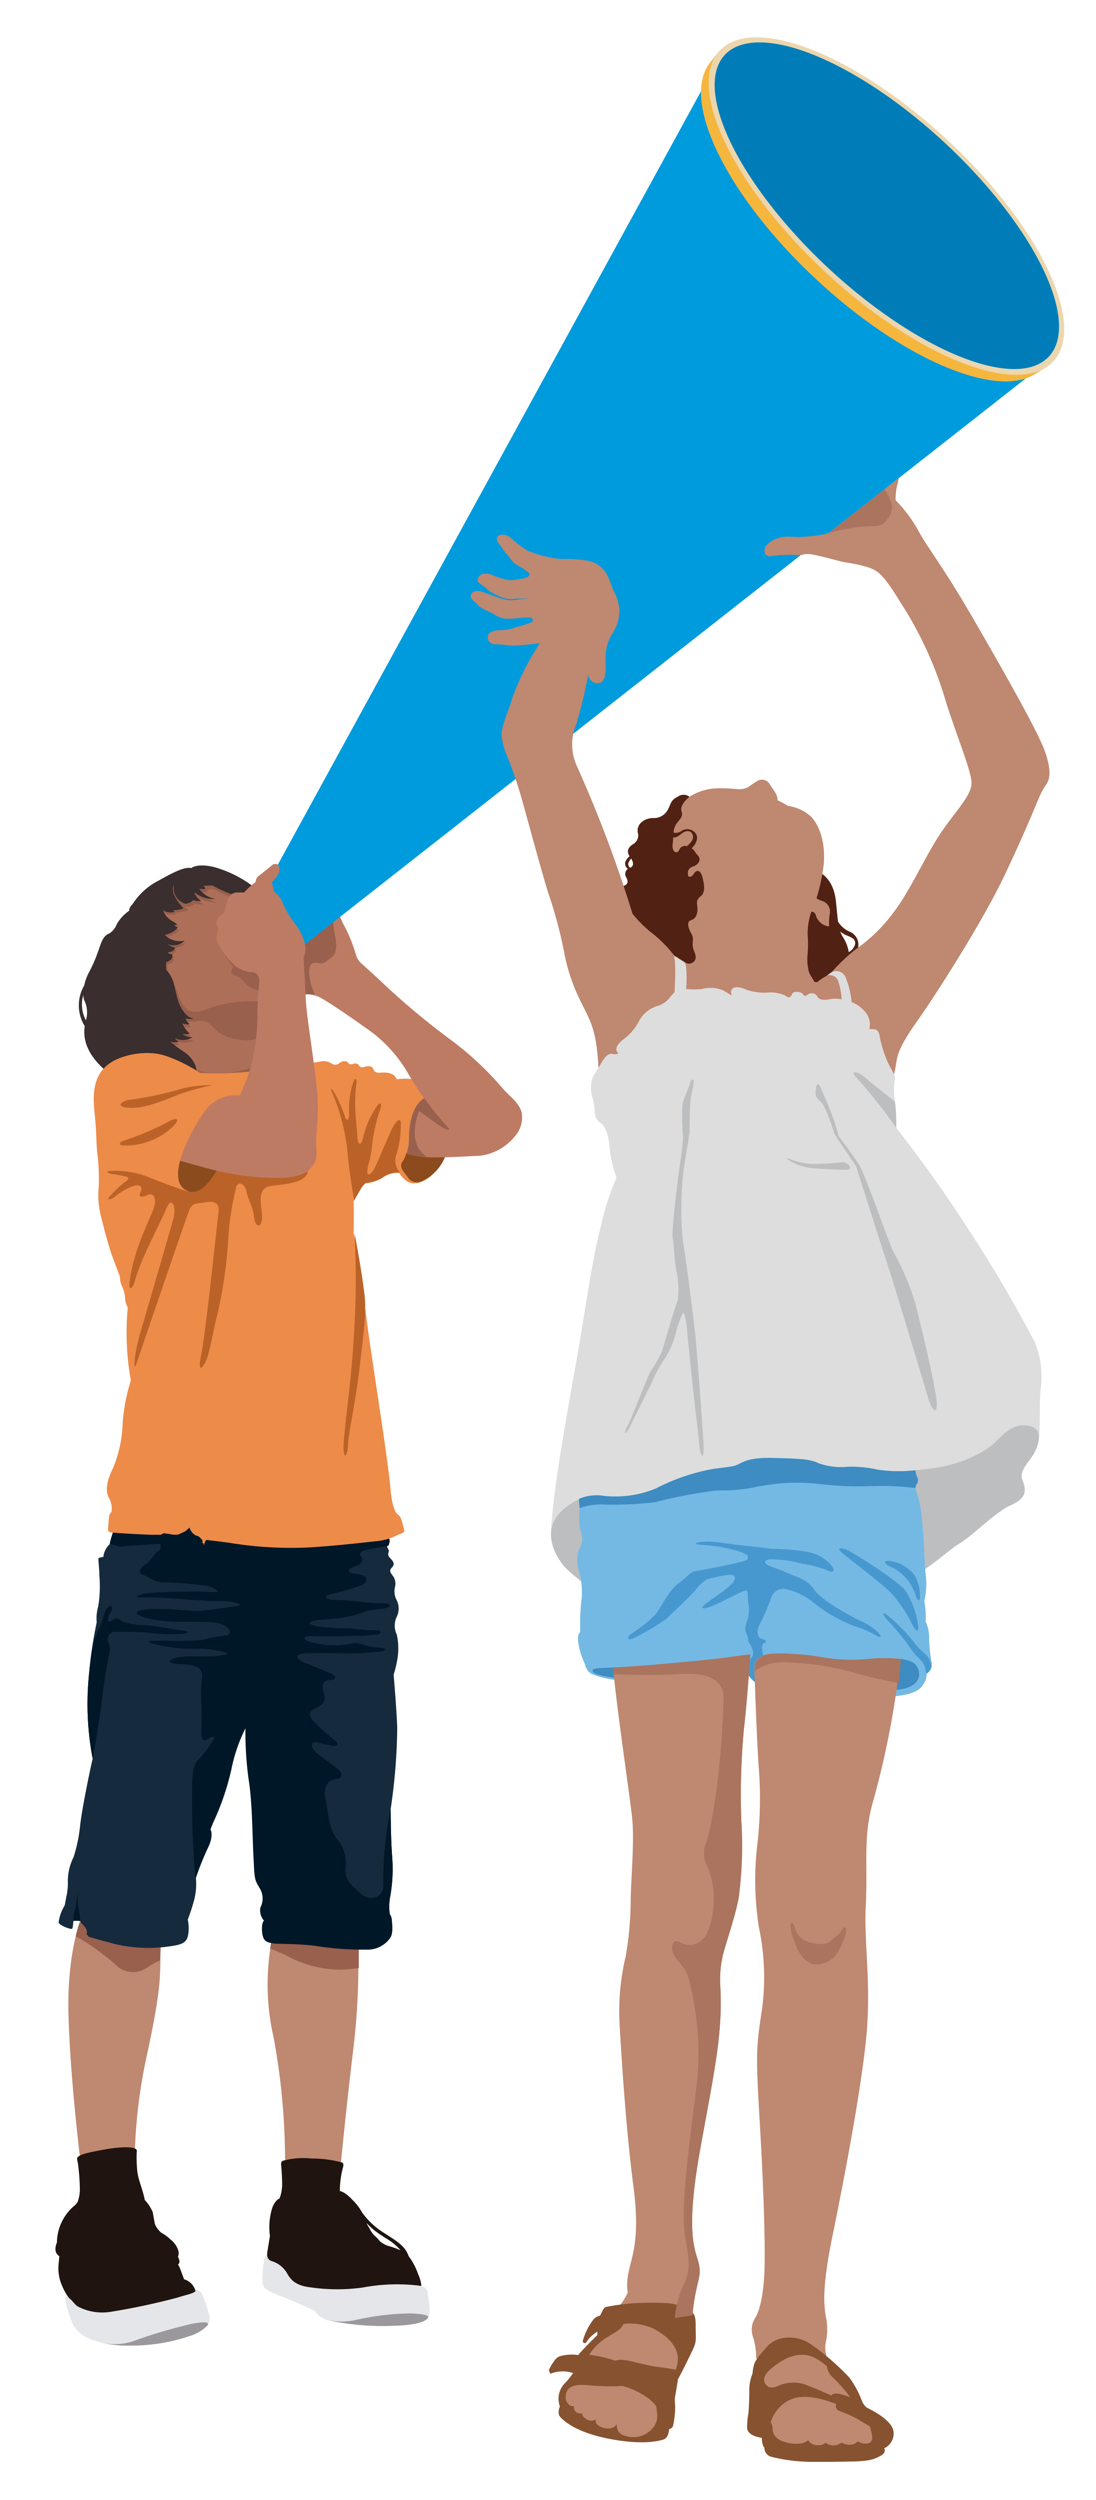
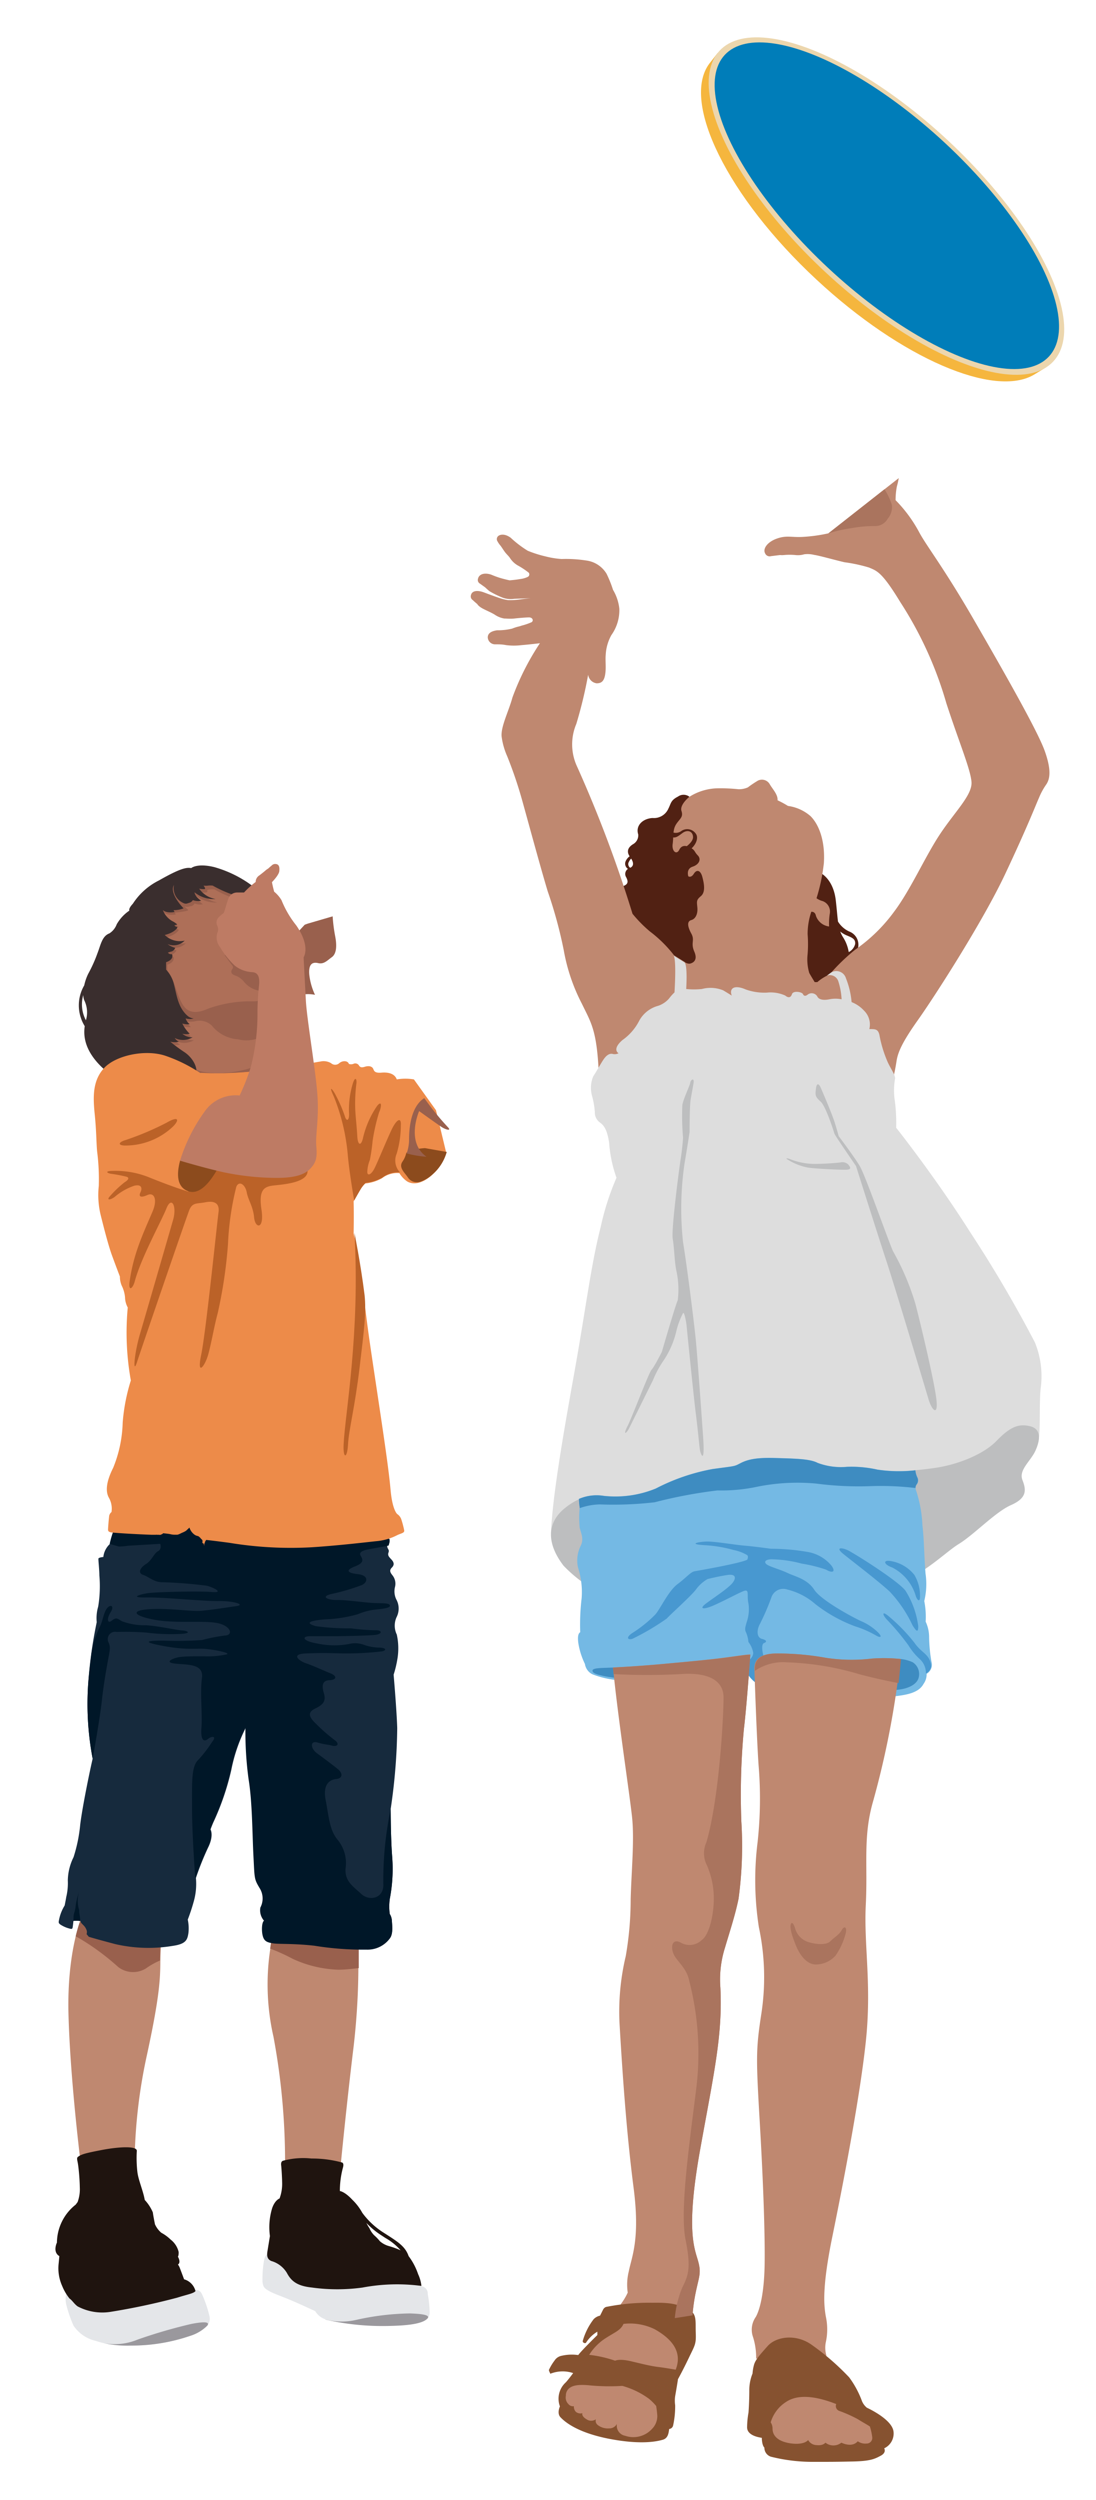
<svg xmlns="http://www.w3.org/2000/svg" id="Layer_1" data-name="Layer 1" viewBox="0 0 149.02 339.91">
  <defs>
    <style>.cls-1{fill:#001728;}.cls-2{fill:#e4e6e9;}.cls-3{fill:#9a989d;}.cls-4{fill:#bf8870;}.cls-5{fill:#1f140f;}.cls-6{fill:#99604d;}.cls-7{fill:#162a3d;}.cls-8{fill:#ae6f58;}.cls-9{fill:#3a2e2e;}.cls-10{fill:#ed8b49;}.cls-11{fill:#8c4b1d;}.cls-12{fill:#be7b64;}.cls-13{fill:#009bdd;}.cls-14{fill:#512113;}.cls-15{fill:#ddd;}.cls-16{fill:#bdbebf;}.cls-17{fill:#74b9e4;}.cls-18{fill:none;stroke:#1f140f;stroke-miterlimit:10;stroke-width:0.14px;}.cls-19{fill:#3e8cc1;}.cls-20{fill:#f5b63e;}.cls-21{fill:#ecd6ad;}.cls-22{fill:#007db9;}.cls-23{fill:#4898d0;}.cls-24{fill:#865230;}.cls-25{fill:#aa745e;}.cls-26{fill:#bb6228;}</style>
  </defs>
  <path class="cls-1" d="M9.78,261.19a3.23,3.23,0,0,1,1.22,0c.71.12.63-1.33.63-1.33l.62-4.44-.44-.26-1.75.87-.72,3.49Z" />
  <path class="cls-1" d="M9.78,261.19a3.23,3.23,0,0,1,1.22,0c.71.12.63-1.33.63-1.33l.62-4.44-.44-.26-1.75.87-.72,3.49Z" />
  <path class="cls-2" d="M36.51,306.46c-.22,0-.48.17-.62.9a15.16,15.16,0,0,0-.2,2.88c.09.65.21.84.89,1.23s1.63.68,3.08,1.3,3.2,1.44,3.2,1.44a2.51,2.51,0,0,0,1.57,1.16,35.14,35.14,0,0,0,8.91.81c4.57-.12,5-.95,5.08-1.7a16,16,0,0,0-.26-2.61,1,1,0,0,0-.87-1.05c-.52-.16-9.43-2.42-9.43-2.42l-5.76-1.57Z" />
  <path class="cls-2" d="M9.08,311.56A3.24,3.24,0,0,0,9,313.28a17.2,17.2,0,0,0,1,2.91A5,5,0,0,0,13,318.25a13.16,13.16,0,0,0,4.84.64,24.58,24.58,0,0,0,8-1.31c2.11-.85,2.86-1.58,2.65-2.66a16.35,16.35,0,0,0-.93-2.8c-.28-.71-.62-.87-1.23-.77s-8.4.1-8.4.1Z" />
  <path class="cls-3" d="M58.16,315.17l0,0c.27-.38-.47-.59-2.44-.65a35.25,35.25,0,0,0-7.25.87,8.81,8.81,0,0,1-4.29-.07,1.23,1.23,0,0,0,.23.08,35.14,35.14,0,0,0,8.91.81c3.13-.08,4.34-.5,4.8-1Z" />
  <path class="cls-3" d="M28.21,316.15c.32-.5-.46-.53-2.16-.21a69.37,69.37,0,0,0-7.32,2.13,8.22,8.22,0,0,1-4.6.5,15.84,15.84,0,0,0,3.7.32,24.58,24.58,0,0,0,8-1.31A5.58,5.58,0,0,0,28.21,316.15Z" />
  <path class="cls-4" d="M46.35,294.09s.79-8.14,1.71-15.68a97.18,97.18,0,0,0,.63-14.22S38,257.47,37,263.54a32,32,0,0,0,.18,13.35,92.48,92.48,0,0,1,1.58,17Z" />
  <path class="cls-4" d="M10.92,293.68s-1.39-11.19-1.61-19.87,1.84-13.31,1.84-13.31L22,262.91s-.18,1.65-.2,4.07-.23,5.06-1.82,12.4a71.81,71.81,0,0,0-1.65,13.22Z" />
  <path class="cls-5" d="M56.85,309.18a8.64,8.64,0,0,0-1.29-2.45c-.43-1.26-1.38-1.89-2.9-2.87l-.58-.37a10.58,10.58,0,0,1-2.82-2.65,7.38,7.38,0,0,0-1.35-1.77c-1.06-1.14-1.7-1.19-1.7-1.19a12.26,12.26,0,0,1,.4-3.11c.09-.3.15-.66-.1-.77a15.41,15.41,0,0,0-4.15-.54,10.52,10.52,0,0,0-3.91.31c-.21.1-.26.33-.22.64s.12,1.54.13,2.27a5.7,5.7,0,0,1-.35,2.21s-.62.21-1,1.3a8.89,8.89,0,0,0-.31,3.81l-.35,2.15c-.08.56,0,1,.53,1.24A3.65,3.65,0,0,1,39,309c.58,1.1,1.37,1.79,3.42,2a25.14,25.14,0,0,0,6.88,0,25.37,25.37,0,0,1,8-.22A5.08,5.08,0,0,0,56.85,309.18Zm-5.19-4.47a6.67,6.67,0,0,0-.8-.83,3.18,3.18,0,0,1-.63-.95,5.48,5.48,0,0,1-.41-.71,10.78,10.78,0,0,0,2,1.66l.58.38a7.85,7.85,0,0,1,2.07,1.68,11.83,11.83,0,0,0-1.67-.6A3.17,3.17,0,0,1,51.66,304.71Z" />
  <path class="cls-5" d="M19.68,299.09c-.19-1.17-.88-2.73-1-3.81a16.74,16.74,0,0,1-.08-2.85c.06-.75-2.66-.54-4.82-.12s-2.73.57-3.19.93c-.19.14-.08.44,0,.9s.24,1.9.26,3.24a5,5,0,0,1-.3,2l-.26.35a6.64,6.64,0,0,0-2.55,5.16s-.63,1.27.33,1.84l-.09.95a5.86,5.86,0,0,0,.47,3.1,6.78,6.78,0,0,0,1,1.71c.39.27.61.71,1.1,1.07a7.16,7.16,0,0,0,4.45.75,91.8,91.8,0,0,0,9.12-1.94c1.31-.42,2.21-.56,2.46-.89a2.23,2.23,0,0,0-1.55-1.6s-.55-1.48-.63-1.66a1.5,1.5,0,0,0-.21-.35s.47-.19,0-1.07c0,0,.12-.1.1-.64a3,3,0,0,0-1.09-1.68,5.62,5.62,0,0,0-1.27-.93,3.28,3.28,0,0,1-.86-1.15s-.22-1.08-.29-1.62A5.8,5.8,0,0,0,19.68,299.09Z" />
  <path class="cls-6" d="M41.2,261.09l-1.57.35-1.91.45a3.21,3.21,0,0,0-.76,1.65c-.09.48-.16.94-.23,1.38a25.57,25.57,0,0,1,3.05,1.38A15.89,15.89,0,0,0,46,267.79c1,0,2.09-.15,2.78-.22,0-2.09,0-3.38,0-3.38S44.58,261.59,41.2,261.09Z" />
  <path class="cls-6" d="M21.75,266.54c0-1.71.14-3,.18-3.42l-.36-.3-7.23-1.61-3.5.13c-.16.45-.35,1.1-.55,1.91.45.24,1.09.62,1.94,1.18a33.26,33.26,0,0,1,3.85,3,3.32,3.32,0,0,0,3.77.18A10.33,10.33,0,0,1,21.75,266.54Z" />
  <path class="cls-7" d="M12.6,239.09a39.64,39.64,0,0,1-.57-10.7,61.39,61.39,0,0,1,1.12-7.85,5.63,5.63,0,0,1,.2-2.12,17.14,17.14,0,0,0,.16-4.24c0-.72-.15-2.09-.13-2.27s.67-.23.67-.23a2.82,2.82,0,0,1,.89-1.77,15.33,15.33,0,0,1,.48-1.7C15.62,207.74,18,207,18,207l22.47-.16,12.25,1.82a1.64,1.64,0,0,1,.06,1c-.16.54-.19.61,0,.94s0,.45,0,.69.1.37.44.73.44.72.06,1.1-.22.67.09,1.06a1.81,1.81,0,0,1,.34,1.56,2.5,2.5,0,0,0,.18,1.72,2.56,2.56,0,0,1,.06,2.34,2.77,2.77,0,0,0,0,2.42,8.72,8.72,0,0,1,.06,3.46,14.2,14.2,0,0,1-.49,2s.41,4.71.49,7.26a79.18,79.18,0,0,1-.89,11s0,4,.21,6.55a21.45,21.45,0,0,1-.34,5.7,8.08,8.08,0,0,0,0,2,1.89,1.89,0,0,1,.29.88c0,.55.22,1.81-.28,2.44a3.75,3.75,0,0,1-3.09,1.51,41.3,41.3,0,0,1-7.06-.53c-2.8-.35-4.79-.22-5.6-.32s-1.23-.24-1.43-1-.13-1.92.17-2.08a2.14,2.14,0,0,1-.5-1.79,2.64,2.64,0,0,0-.13-2.69c-.72-1.22-.66-1.22-.81-4.29s-.15-7.35-.66-10.46a46.27,46.27,0,0,1-.43-7.05,22.19,22.19,0,0,0-2,5.78,35.29,35.29,0,0,1-2.46,7.19c-.26.61-.37.94-.37.94s.49.82-.34,2.48a38.67,38.67,0,0,0-1.65,4.12,8.77,8.77,0,0,1-.29,3.17,26,26,0,0,1-.82,2.49,5.68,5.68,0,0,1,.09,1.83c-.14.87-.29,1.47-2.07,1.73a20.1,20.1,0,0,1-7.87-.23c-3.07-.81-3.61-1-3.61-1l-.3-.36a.8.8,0,0,0,0-.55,1.76,1.76,0,0,0-.47-.7c-.29-.31-.36-.33-.39-.69s-.14-1-.14-1l0-.31a4.23,4.23,0,0,1,.17-3,10.3,10.3,0,0,0-.64,2.3c-.07.9-.29,1.08-.3,1.61a9.2,9.2,0,0,1-.13,1.47c-.06.22-.18.18-.52.09a4.06,4.06,0,0,1-1.2-.56c-.18-.18-.21-.2-.12-.62a5.82,5.82,0,0,1,.76-1.93s.14-.68.22-1.17a8,8,0,0,0,.21-2.24,7.37,7.37,0,0,1,.78-3.16,20.68,20.68,0,0,0,.9-4.36C11.16,245.85,12.23,240.65,12.6,239.09Z" />
  <path class="cls-1" d="M53,263.54c.5-.63.32-1.89.28-2.44a1.89,1.89,0,0,0-.29-.88,8.08,8.08,0,0,1,0-2,21.45,21.45,0,0,0,.34-5.7c-.21-2.54-.21-6.55-.21-6.55a46.54,46.54,0,0,0-1,10.11c.13,2.05-1.92,2.43-3,1.41s-2.23-1.67-2.14-3.42a5,5,0,0,0-1.12-4c-1.07-1.32-1.15-3.12-1.58-5.34s.6-2.78,1.46-2.87.89-.77.21-1.33-2-1.54-2.87-2.18-.94-1.75.09-1.45,1.33.25,2,.43,1.11-.22.25-.82a24.05,24.05,0,0,1-2.48-2.18c-.85-.81-1.24-1.5-.08-2.05s1.48-1.08,1.17-2.1-.19-1.72.76-1.75,1.11-.54.15-.93-2.43-1.07-3.31-1.36-2.25-1.27,0-1.35,2.63-.06,5,0a42.31,42.31,0,0,0,5.31-.28c.48-.09.76-.42-.26-.51a6.48,6.48,0,0,1-2.17-.37,3.46,3.46,0,0,0-2.11-.11,11.13,11.13,0,0,1-4.22-.07c-2.18-.37-2.1-1-1.07-1s2,0,3.14,0,4.78-.07,5.77-.18,1-.67,0-.63a27.89,27.89,0,0,1-3.29-.26,32.7,32.7,0,0,1-4.81-.3c-1.15-.33-1.37-.7,1.26-.92a18.78,18.78,0,0,0,4.47-.7,8.7,8.7,0,0,1,2.37-.63c1.07-.11,2.07-.22,2-.56s-.92-.29-2.1-.33-3.85-.44-5.07-.41-2.52-.48-.52-.88a27.73,27.73,0,0,0,3.66-1.08c1-.29,1.26-1.37-.29-1.55s-1.74-.55-.41-1.07,1-1,.74-1.45.26-.7,1-.85l2.63-.48.19-.06a3,3,0,0,1,.1-.36,1.27,1.27,0,0,0,0-.54L52,209l-8.31-1.77-3.19-.47L18,207s-2.42.79-2.62,1.26a13.53,13.53,0,0,0-.47,1.64l1.26.36a9.49,9.49,0,0,0,1.22-.11l4.4-.26s.26.7-.3,1-.85,1.26-1.63,1.74-1.18,1.22-.4,1.48,1.48,1,2.59,1a59.79,59.79,0,0,1,6.1.48c.74.19,2.48,1,.63.85s-7.55,0-8.62.15-2.7.63-.26.59,7.66.52,9.8.49,3.77.51,2.37.7-3.4.52-4.77.63-4.48-.41-7.07-.22-2,.92.82,1.44,6.65.07,8.5.44,2.24,1.67,1,1.7a23.6,23.6,0,0,0-3.08.61,48.49,48.49,0,0,1-5.21.08c-1,0-3.84,0-.3.68s4.79.31,6.16.46,3.15.53,2.74.72a12,12,0,0,1-3.08.27c-1.56,0-2.63,0-3.39.11s-2.2.69-.61.88,3.95-.05,3.68,1.95.07,4.91-.07,6.77.41,1.93.9,1.52,1.24-.42.55.41A17.42,17.42,0,0,1,27,239.22c-1,.89-.89,3-.89,6.62s.44,9.52.44,9.52a38.67,38.67,0,0,1,1.65-4.12c.83-1.66.34-2.48.34-2.48s.11-.33.37-.94a35.29,35.29,0,0,0,2.46-7.19,22.19,22.19,0,0,1,2-5.78,47.76,47.76,0,0,0,.43,7.05c.51,3.11.5,7.4.66,10.46s.09,3.07.81,4.29a2.64,2.64,0,0,1,.13,2.69,2.14,2.14,0,0,0,.5,1.79c-.3.16-.37,1.34-.17,2.08s.63.88,1.43,1,2.8,0,5.6.32a41.3,41.3,0,0,0,7.06.53A3.75,3.75,0,0,0,53,263.54Z" />
  <path class="cls-1" d="M24.83,221.67c-.61,0-3.35-.63-5-.71a8.77,8.77,0,0,1-3.21-.53c-.59-.29-.74-.65-1.39-.12s-.74-.26-.19-1.12,0-1.13-.47-.56-.59,1.74-1,2.55A11.87,11.87,0,0,0,12.41,225c-.12,1-.26,2.1-.38,3.42a39.64,39.64,0,0,0,.57,10.7s1-5.57,1.25-7.92.72-4.87.91-5.9.27-1.39,0-2a1,1,0,0,1,1.11-1.43,38.06,38.06,0,0,1,4.08.09,25.86,25.86,0,0,0,4.9.16C26.05,222,25.44,221.71,24.83,221.67Z" />
  <path class="cls-8" d="M35,146.79l-7.67.45-3.65-2.81-3.25-3.54-1.6-6.08-.15-7.58,2.12-5.49s3.2-2.17,3.35-2.18L27,119l7.39,3L36,128.55l.43,7.08-.5,9.53Z" />
  <path class="cls-6" d="M25.56,123.67c.32.21-1.79.41-1.79.41l.13.24c-1.18.21-1.59-.26-1.59-.26a2.92,2.92,0,0,0,1.27,1.5,2.85,2.85,0,0,1,.69.46.71.71,0,0,1-.37.08s0,.19.29.25-.18.46-.51.67a3.76,3.76,0,0,1-1.11.42,2.91,2.91,0,0,0,2.71.78,2.09,2.09,0,0,1-2.33.47,2.69,2.69,0,0,0,1.05.51,1,1,0,0,1-.53.51,2.16,2.16,0,0,0-.47.15.58.58,0,0,0,.56.19s.36.71-.81,1.11l0,1a3.76,3.76,0,0,1,.84,1.33c.46,1.15.88,2.91,1.71,3.64s2,.45,3,0a17,17,0,0,1,6-1,3.25,3.25,0,0,0,1.52-.28c.56-.26.13,4.89.13,4.89a4.62,4.62,0,0,1-3.58.56,5,5,0,0,1-3.58-1.88,2.43,2.43,0,0,0-2.29-.57,3.07,3.07,0,0,1-1.09,0,1.62,1.62,0,0,0,.55.78,2.46,2.46,0,0,1-1-.09,4.88,4.88,0,0,0,1,1.39,2.06,2.06,0,0,1-1,0,2,2,0,0,0,1.41.49,2.55,2.55,0,0,1-2.44.1,1.26,1.26,0,0,0,.56.49,2.18,2.18,0,0,1-1.17,0,23.13,23.13,0,0,0,1.92,1.41,3.89,3.89,0,0,1,1.53,2,2.54,2.54,0,0,0,.7.27,10.44,10.44,0,0,0,3.13.15,14.09,14.09,0,0,0,3.58-.67c.8-.25.82.62.82.62l-4.66,1.51-4.16,0-4.53-1.45-2-6.36-2.1-11.26,5-8.51s3.83-.61,4.09-.64,1.84-.36,1.84-.36l4.09,1.75,0,1.87a8.78,8.78,0,0,1-.94-.28,16.09,16.09,0,0,1-2.47-1.14,2.74,2.74,0,0,0-.61,0c-.31,0-.39.13-.39.13s.15.25-.14.29a2.06,2.06,0,0,1-.7-.06,3.33,3.33,0,0,0,2.24,1.41,4.06,4.06,0,0,1-2.87-.91c.06.62.9,1.15.9,1.15a1.84,1.84,0,0,1-1.13-.1.76.76,0,0,1-.46.37c-.3,0-.48.21-.91,0A2.06,2.06,0,0,0,25.56,123.67Z" />
  <path class="cls-6" d="M30.55,129.87s.83,1.13,1,1.35.18.32,0,.58-.15.61.33.79a2.67,2.67,0,0,1,1.32.92,3.46,3.46,0,0,0,2.24,1.21c.84,0,.73-1.48.73-1.48s.12-3-2-3.6L32,129.08Z" />
  <path class="cls-9" d="M34.21,120.36a15.86,15.86,0,0,0-5.06-2.47c-2.36-.58-3.15.13-3.15.13-.65-.13-1.57.07-4.39,1.68a9,9,0,0,0-3.55,3.17c-.65.69-.47.93-.47.93a5.58,5.58,0,0,0-1.72,1.86,2.49,2.49,0,0,1-1,1.24c-1,.38-1.17,1.54-1.62,2.7A19.19,19.19,0,0,1,12,132.38a6.87,6.87,0,0,0-.55,1.59,5.38,5.38,0,0,0,.07,5.54c-.21,1.44,0,3.68,3.05,6.23l2.91,1.08,9.15-.95c.28-.83-.53-2.16-1.56-2.83a22,22,0,0,1-1.92-1.42,2.24,2.24,0,0,0,1.17,0,1.32,1.32,0,0,1-.56-.5,2.5,2.5,0,0,0,2.43-.1,2,2,0,0,1-1.4-.48,2,2,0,0,0,1,0,4.88,4.88,0,0,1-1-1.39,2.28,2.28,0,0,0,1,.09,1.62,1.62,0,0,1-.55-.78,2,2,0,0,0,1.09,0,1.47,1.47,0,0,1-.87-.39c-1.29-1.15-1.45-2.9-1.81-4.25a4.38,4.38,0,0,0-1.07-2l0-1c1.17-.4.81-1.1.81-1.1a.57.57,0,0,1-.56-.2,2.16,2.16,0,0,1,.47-.15c.35-.08.53-.51.53-.51a2.69,2.69,0,0,1-1.05-.51,2.09,2.09,0,0,0,2.33-.47,2.91,2.91,0,0,1-2.71-.77,3.93,3.93,0,0,0,1.11-.43c.33-.21.79-.61.51-.67s-.29-.24-.29-.24a.78.78,0,0,0,.37-.09,3.25,3.25,0,0,0-.69-.46,2.92,2.92,0,0,1-1.27-1.5s.41.48,1.59.27l-.13-.25a3.56,3.56,0,0,0,1.36-.25s-2-2-1.31-3.18a2.2,2.2,0,0,0,1.2,2.42c.43.24.61.08.91,0a.76.76,0,0,0,.46-.36,2,2,0,0,0,1.13.09s-.84-.53-.9-1.15a4.06,4.06,0,0,0,2.87.91,3.33,3.33,0,0,1-2.24-1.41,2.24,2.24,0,0,0,.7.07c.29,0-.11-.48-.11-.48a2.19,2.19,0,0,0,.63,0,2.79,2.79,0,0,1,.62,0,16.09,16.09,0,0,0,2.47,1.14,9,9,0,0,0,2.45.52l.62-1,.23-.22A1.78,1.78,0,0,0,34.21,120.36ZM11.32,135.28a2.35,2.35,0,0,0,.12.68,3.73,3.73,0,0,1,.24,2.75l0,0A4.62,4.62,0,0,1,11.32,135.28Z" />
  <path class="cls-10" d="M56.28,146.75a6.81,6.81,0,0,0-2.33,0c-.28-.77-1.11-1-2.07-.92s-1-.23-1.14-.53-.54-.46-1.17-.26-.68-.11-.84-.29a.59.59,0,0,0-.71-.1,1,1,0,0,1-.58,0c-.15-.47-.86-.49-1.31-.11a.83.83,0,0,1-1.12,0,2,2,0,0,0-1.5-.21c-.81.11-3,.59-3,.59s-4.15.58-6.66.82a48.18,48.18,0,0,1-6.64.13,20.46,20.46,0,0,0-4.74-2.34c-2.71-.9-6.72-.06-8.32,1.68s-1.5,4-1.27,6.29.21,3.72.32,5a29.82,29.82,0,0,1,.23,4.74,11.5,11.5,0,0,0,.27,4c.33,1.32,1,4,1.53,5.45s1.07,2.86,1.07,2.86a3.21,3.21,0,0,0,.24,1.22,4.52,4.52,0,0,1,.46,1.6,3,3,0,0,0,.37,1.39,36.7,36.7,0,0,0,.42,9.92,25.56,25.56,0,0,0-1.11,5.75,17.37,17.37,0,0,1-1.29,6.12c-.88,1.74-1.12,3.15-.57,4.1a3,3,0,0,1,.34,1.92.86.86,0,0,0-.33.65c-.06.49-.13,1.42-.14,1.7s.13.32.29.39,2.94.25,5.63.35H21c.07,0,.09,0,.18,0a.51.51,0,0,1,.2,0l.24,0a.6.6,0,0,0,.23,0,1.13,1.13,0,0,1,.2-.09.31.31,0,0,0,.12-.12s.77.07,1,.13a2.4,2.4,0,0,0,.5.07c.22,0,.21,0,.41,0s.55-.22.76-.3.46-.24.46-.24l.46-.43a1.87,1.87,0,0,0,.74,1c.3.18.41.1.57.25l.13.11h0s.13.17.22.24a.32.32,0,0,1,.11.31.29.29,0,0,0,0,.19.3.3,0,0,1,.19.15c0,.11.08.24.08.24l0,0a.58.58,0,0,1,0-.33.9.9,0,0,0,.09-.25,1.4,1.4,0,0,1,.15-.23c1,.11,2,.24,3.14.39a51.17,51.17,0,0,0,11.17.61c3.75-.24,7.46-.69,8.82-.83a7.6,7.6,0,0,0,2.78-.79c.56-.29,1.11-.31,1-.72a12.44,12.44,0,0,0-.39-1.47,1.41,1.41,0,0,0-.54-.7s-.67-.49-.92-3.35-1.07-8.25-2-14.46-1.09-7.27-1.62-11.68-1.4-8.68-1.4-8.68.05-2.39,0-4.36c0,0,.55-1,.92-1.61a3.85,3.85,0,0,1,.66-.81,5.75,5.75,0,0,0,2.27-.71,3.42,3.42,0,0,1,2.37-.7,3.74,3.74,0,0,0,1,1.09c.68.46,1.93.54,3.48-.87a6.22,6.22,0,0,0,1.89-3l-1.39-5.77Z" />
  <path class="cls-11" d="M60.78,156.62l-3-.53s-2.39.15-2.56.73a3.27,3.27,0,0,1-.52,1.14c-.5.79.3,1.44.74,2.09a1.47,1.47,0,0,0,1.82.57,4.62,4.62,0,0,0,1.59-1,6.22,6.22,0,0,0,1.89-3Z" />
-   <path class="cls-12" d="M55.26,156.82a5.75,5.75,0,0,0,.33-2c0-1.24.17-4.32,2.07-5.52a43.89,43.89,0,0,1-2.37-3.7,18.93,18.93,0,0,0-5.66-5.92c-2.36-1.7-5.05-3.5-6-4a3.91,3.91,0,0,0-2.74-.4c-1,.13-2.56-5.69-2.56-5.69l2-3.47,5.7-2.09s.34,1,.57,1.43a21.6,21.6,0,0,1,1.82,4.41,2.47,2.47,0,0,0,.75,1.14c.39.34,2,1.81,3.32,3.06a104.8,104.8,0,0,0,8.54,7.11A42.79,42.79,0,0,1,68.37,148c1,1.13,2.14,1.84,2.55,3.2a3.84,3.84,0,0,1-.77,3.11,7.26,7.26,0,0,1-4.82,2.81c-2.28.12-4.09.23-6.32.23A13.41,13.41,0,0,1,55.26,156.82Z" />
  <path class="cls-6" d="M45.56,127.21a21.43,21.43,0,0,1-.33-2.63l-3.42,1-.38.14-2.17,2.35-.52.88.09,2.1c.54,1.71,1.46,4.28,2.11,4.2a4.79,4.79,0,0,1,1.89,0h0a8.66,8.66,0,0,1-.78-2.78c-.11-1.42.44-1.71,1.21-1.53s1.2-.33,1.86-.81S45.82,128.52,45.56,127.21Z" />
-   <polygon class="cls-13" points="41.4 128.45 140.69 50.49 138.41 48.99 121.56 25.93 95.72 11.67 36.42 120.03 36.93 125.92 39.48 128.93 41.4 128.45" />
  <path class="cls-14" d="M98.71,120.09c-.06-.37-4-8-4-8l-1-3.79a1.3,1.3,0,0,0-1.53,0c-1,.51-.93.91-1.3,1.63a2.14,2.14,0,0,1-2.16,1.28c-1.37.09-2.33,1.06-1.94,2.24a1.39,1.39,0,0,1-.72,1.33c-.8.5-.82,1.1-.45,1.64a1.59,1.59,0,0,0-.51.6.85.85,0,0,0,.28,1.11.83.83,0,0,0-.23,1.15c.21.45.45,1-.7,1.27s-1.17,7-1.17,7l5.78,3.8.22.15s4.11,1,4.47,1a44.32,44.32,0,0,0,5.32-4C99.17,128.16,98.78,120.45,98.71,120.09Zm-13.2-2.92a1.45,1.45,0,0,1,.31-.44c.31.5.4,1-.13,1.25A.6.6,0,0,1,85.51,117.17Z" />
  <path class="cls-14" d="M115.46,126.64a3.52,3.52,0,0,1-1.52-1.35c-.09-.69-.15-1.57-.3-2.88-.35-3.06-2.21-3.8-2.21-3.8l-3.22,1.79-2.3,5.4.29,7.51c.29,7.5,4.43,2.55,4.43,2.55s4.23-3.59,4.63-4.4a2.84,2.84,0,0,0,.21-1.22h0A1.92,1.92,0,0,0,115.46,126.64Zm.81,1.71a1.7,1.7,0,0,1-.87,1.09,5.33,5.33,0,0,0-.71-1.92,4.59,4.59,0,0,1-.45-.88,3.49,3.49,0,0,0,.88.53C115.87,127.48,116.34,127.67,116.27,128.35Z" />
  <path class="cls-4" d="M121.54,146.18s.18-.75.36-1.92.74-2.53,2.92-5.6,8.75-13.25,11.84-19.81,4.19-9.46,4.61-10.39a9.26,9.26,0,0,1,1-1.83c.44-.67.76-1.83-.24-4.59s-5.61-10.85-9.65-17.84S126,74.26,125,72.4A18.94,18.94,0,0,0,121.77,68a9.88,9.88,0,0,1,.17-1.84A10.76,10.76,0,0,0,122.2,65l-9.57,7.51A21.27,21.27,0,0,1,109,73c-1.43.06-2.08-.24-3.39.23s-1.92,1.4-1.58,2a.67.67,0,0,0,.81.38l1.22-.15a2.53,2.53,0,0,0,.54,0,8.05,8.05,0,0,1,1.53,0,3,3,0,0,0,1.21-.1,3.68,3.68,0,0,1,1.36.08c.72.1,2.74.68,4.12,1a21,21,0,0,1,3.34.72c1.06.46,1.73.55,4.25,4.7a51.11,51.11,0,0,1,6.26,13.74c1.73,5.32,3.27,8.92,3.42,10.69s-2.21,4-4.27,7.1-4,7.58-6.29,10.61a22.23,22.23,0,0,1-5.26,5.12,26.57,26.57,0,0,0-3.29,3.15l-.46.34a6.29,6.29,0,0,0-1.39.91l-.36,0s-.57-.92-.74-1.25a6.47,6.47,0,0,1-.22-2.56,17.32,17.32,0,0,0,0-2.7,9.43,9.43,0,0,1,.5-3.05s.51-.08.63.55a2.17,2.17,0,0,0,1.79,1.45,8.37,8.37,0,0,1,.1-1.78,1.51,1.51,0,0,0-1-1.68,2.52,2.52,0,0,1-.81-.38,24.82,24.82,0,0,0,1-4.79c.19-3-.66-5.22-1.81-6.37a5.86,5.86,0,0,0-3.07-1.39,13.57,13.57,0,0,0-1.42-.77c.08-.77-.72-1.57-1.07-2.2a1.22,1.22,0,0,0-1.6-.47,15,15,0,0,0-1.37.92,3,3,0,0,1-1.26.25,23,23,0,0,0-3.09-.12,7.47,7.47,0,0,0-3.6,1.15s-1.35,1.07-1.07,1.93-.26,1.06-.74,1.82-.32,1.67-.46,2.66.53,1.54.9.79,1.07-.56,1.62-.23.42.51.9,1,.22,1.22-.71,1.53-.58,1.31-.58,1.31.37.26.75-.35.91-.51,1.16.45.44,2.06-.21,2.6-.54.74-.47,1.57-.24,1.52-.83,1.68-.53.85,0,1.82-.12,1.24.41,2.46-.21,1.55-.58,1.64a1,1,0,0,1-.75-.24l-1.42-.89a17.46,17.46,0,0,0-3.29-3.25A17.83,17.83,0,0,1,86,124.23a172.8,172.8,0,0,0-7.53-20,7.13,7.13,0,0,1-.11-5.81,60.06,60.06,0,0,0,1.61-6.69,1.35,1.35,0,0,0,1.15,1.17c.6,0,1-.23,1.16-1.18s0-1.86.08-2.73a6.13,6.13,0,0,1,.77-2.65,5.84,5.84,0,0,0,1.08-3.58,6.33,6.33,0,0,0-.86-2.57A15.77,15.77,0,0,0,82.47,78a3.79,3.79,0,0,0-2.78-1.8A17.77,17.77,0,0,0,76.36,76a11.86,11.86,0,0,1-2.17-.35,15.93,15.93,0,0,1-2.43-.77,14.45,14.45,0,0,1-2.32-1.77c-1-.73-1.62-.29-1.62-.29a.55.55,0,0,0-.17.79,3,3,0,0,0,.38.55c.16.2.24.35.54.78s.59.63.82,1a3.11,3.11,0,0,0,1.13,1,10.77,10.77,0,0,1,1.37.92.38.38,0,0,1-.15.58,3.27,3.27,0,0,1-1,.28c-.59.11-1.45.18-1.45.18s-.66-.14-1.3-.33a12.16,12.16,0,0,1-1.19-.44c-.94-.32-1.65-.07-1.8.52a.57.57,0,0,0,.26.7l.7.5s.31.3.6.53a12.61,12.61,0,0,0,1.8.88,3.12,3.12,0,0,0,1.55.15l2.25-.08s-.79.07-1.33.15a10.6,10.6,0,0,1-1.74.11,5.9,5.9,0,0,1-1.15-.28c-.53-.17-1.37-.48-2.14-.77-1-.37-1.64-.17-1.76.35a.59.59,0,0,0,.25.7c.25.25.61.54.61.54s.06.18.5.47,1.39.65,1.92,1a3.19,3.19,0,0,0,1.24.49c.29,0,.83.06,1.38,0s1.52-.15,2-.15.63.43.36.64a8.29,8.29,0,0,1-1.39.48c-.42.16-.48.09-1.27.4a8.35,8.35,0,0,1-2.06.23c-.82.12-1.28.43-1.26,1a1,1,0,0,0,1.05.91c.54,0,.89,0,1.46.11a8.53,8.53,0,0,0,2.08,0c1-.08,2.5-.26,2.5-.26a35,35,0,0,0-3.74,7.39c-.49,1.82-1.58,3.93-1.47,5.27a9.72,9.72,0,0,0,.76,2.7A57.49,57.49,0,0,1,71.05,109c.76,2.72,2.41,8.83,3.42,12.18a60.83,60.83,0,0,1,2.18,8,25.25,25.25,0,0,0,2.47,7.29c1.23,2.55,2,3.52,2.28,9.13s9.72-.53,9.72-.53l16.41-1.76Z" />
  <path class="cls-14" d="M91.15,113a1.27,1.27,0,0,0,1.46,0,1.41,1.41,0,0,1,2.09.5c.31.72-.37,1.84-1.3,2.26s-.49-.39-.49-.39,1.37-.81,1.32-1.6-.78-1-1.43-.52-1,.81-1.71.47S91.15,113,91.15,113Z" />
  <path class="cls-15" d="M141.18,196c.33-1.21.08-5.6.35-7.5a12.14,12.14,0,0,0-.82-6,173.58,173.58,0,0,0-8.81-15c-4.78-7.55-10.05-14.18-10.05-14.18a23.69,23.69,0,0,0-.16-3.5,9.52,9.52,0,0,1,0-3.14c.1-.47-.58-1.37-1-2.3a16.67,16.67,0,0,1-1.08-3.47c-.16-1.06-.62-1-1.41-1a2.63,2.63,0,0,0-.71-2.5,4.55,4.55,0,0,0-1.7-1.17,11.33,11.33,0,0,0-.77-3.24,1.36,1.36,0,0,0-2.13-.7l-.46.34a1.21,1.21,0,0,1,1.57.83,9.4,9.4,0,0,1,.43,2.39,4.13,4.13,0,0,0-1.67,0c-.91.18-1.46,0-1.64-.4a.89.89,0,0,0-1.3-.24c-.23.19-.51.25-.64-.06s-1.33-.52-1.5,0-.53.51-.91.19a4.84,4.84,0,0,0-2.5-.4,7.56,7.56,0,0,1-2.88-.43c-.74-.33-1.5-.44-1.83-.09s-.06.93-.06.93-.34-.22-1.17-.72a4.57,4.57,0,0,0-2.9-.18,10.55,10.55,0,0,1-2.13,0s.22-3.26-.24-3.63l-1.47-.91s.4.2.12,5a6.4,6.4,0,0,0-.73.82,3.37,3.37,0,0,1-1.48,1,4.17,4.17,0,0,0-2.57,2,7.26,7.26,0,0,1-2.31,2.67c-1.21,1.06-.8,1.61-.52,1.78a1.06,1.06,0,0,1-.78.1c-.46-.11-.87.18-1.26.75s-1,1.71-1.4,2.29A4.08,4.08,0,0,0,80.5,149a11.37,11.37,0,0,1,.38,2.18,1.64,1.64,0,0,0,.64,1.39c.46.34,1,.78,1.3,2.78a18,18,0,0,0,1,4.77,36,36,0,0,0-2.15,6.71c-1.32,5.14-2,11-3.63,20.06s-2.93,16.79-3.13,21.59l17.09.65s40.78-4.8,42.14-6.93a19.94,19.94,0,0,1,4.2-4.22Z" />
  <path class="cls-16" d="M124.46,199.88c.84-.07,1.7-.17,2.59-.3,2.92-.4,6.57-1.75,8.44-3.68s3-2.37,4.56-2,1.39,1.88.74,3.32-2.31,2.62-1.77,4,.6,2.45-1.55,3.4-5,4-7.12,5.3-5.45,5-10.95,6.32S86.77,218,86.77,218L80.56,216a18.83,18.83,0,0,1-3.94-3.14c-2.44-3.19-2.2-6,.32-7.93a8.45,8.45,0,0,1,1.77-1.09l8.49,2,24-2.77Z" />
  <path class="cls-17" d="M124.46,199.88a19.83,19.83,0,0,1-5.16-.09,16.09,16.09,0,0,0-4.14-.38,9,9,0,0,1-4-.54c-1.05-.56-3.16-.58-5.82-.66s-3.78.25-4.67.71-.62.36-3.77.79a27.42,27.42,0,0,0-7.73,2.65,14.5,14.5,0,0,1-7.06,1,6.08,6.08,0,0,0-3.39.41,8.43,8.43,0,0,0,.1,1.16,14.57,14.57,0,0,0,0,2.78c.25.93.57,1.56.13,2.46a4.47,4.47,0,0,0-.36,2.94,10.83,10.83,0,0,1,.49,4.21,30.2,30.2,0,0,0-.19,4.59c-.63.34-.13,2.31.14,3.09a9.85,9.85,0,0,0,.5,1.22,1.89,1.89,0,0,0,1,1.4,12.19,12.19,0,0,0,3.77.82c2.67.33,16.07-.68,16.21-.72s1.2-.32,1.2-.32a4.09,4.09,0,0,0,2.56,2c1.68.31,15.29,1.43,17.31,1.22s3.4-.58,4-1.7a2.19,2.19,0,0,0,.41-1.36,1.43,1.43,0,0,0,.66-1.63,21.48,21.48,0,0,1-.32-3.31,5,5,0,0,0-.47-2.15,11.1,11.1,0,0,0-.19-2.8,9.79,9.79,0,0,0,.17-3.75c-.21-2.78-.18-4.46-.42-6.56a17.57,17.57,0,0,0-.9-4.84.84.84,0,0,1,.13-.69.9.9,0,0,0,.09-1A3,3,0,0,1,124.46,199.88Z" />
  <path class="cls-18" d="M118.28,329.9a.28.28,0,0,0,.19-.17,2.88,2.88,0,0,1,1.07,2" />
  <path class="cls-19" d="M122.5,225.55a5.39,5.39,0,0,1,1.6.44,1.91,1.91,0,0,1,.83,2c-.18,1-1.51,1.73-3.43,1.77S122.5,225.55,122.5,225.55Z" />
  <path class="cls-19" d="M83.35,226.71c-1.29.07-2.78,0-2.79.41s.8.58,1.58.75,2.13.32,2.13.32Z" />
  <path class="cls-20" d="M127.5,20.3C115.89,9.49,103.11,4.08,97.78,7.43l-.21-.22L96.43,8.67h0C92.59,13.88,98.94,26.79,111,38c11.56,10.76,24.27,16.17,29.64,12.91h0l1.63-1-.27-.22C146,44.55,139.61,31.58,127.5,20.3Z" />
  <ellipse class="cls-21" cx="120.52" cy="28.02" rx="12.23" ry="31" transform="translate(17.9 97.14) rotate(-47.05)" />
  <ellipse class="cls-22" cx="120.58" cy="27.97" rx="11.63" ry="30.1" transform="translate(17.95 97.17) rotate(-47.05)" />
  <path class="cls-23" d="M115.71,211c2.32,1.35,6.63,4.2,7.41,5.27a11.86,11.86,0,0,1,1.73,4.81c0,1-.29.66-.78-.12a17.4,17.4,0,0,0-3.13-4.61c-1.73-1.57-4.94-4-6.26-5.07S114.72,210.37,115.71,211Z" />
  <path class="cls-23" d="M121.32,213.11a6.36,6.36,0,0,1,3.18,3.81c.15.56.62,1.09.59.05a5.52,5.52,0,0,0-.77-2.86,5.2,5.2,0,0,0-3.1-1.86C120,212,120.11,212.69,121.32,213.11Z" />
  <path class="cls-16" d="M126.26,190.27s-4.32-14.5-5.71-18.74-4.16-13-4.16-13-2.86-4.16-2.93-4.39-1.14-3.69-1.88-4.37-.75-.84-.64-1.75.43-.64.64-.17,1.54,3.57,1.91,4.75.54,1.86.54,1.86,2.09,2.76,2.87,4.07,3.82,10,4.52,11.58a34.37,34.37,0,0,1,3.07,7.24c.92,3.59,2.66,11,2.85,13.1S126.7,191.73,126.26,190.27Z" />
  <path class="cls-16" d="M95.59,195.2s-.73-10.53-1-13.19-1.2-10-1.72-13.14a42.6,42.6,0,0,1,.21-10.73c.36-2.09.68-4.23.68-4.23s0-3.52.14-4.37.27-1.48.4-2.29-.4-.45-.45-.05-.89,2.07-1.07,3a34,34,0,0,0,.09,4.44c0,.32-.14,1.8-.32,2.92s-1.3,9.61-1.08,10.87.23,3.14.5,4.36a11.84,11.84,0,0,1,.18,4c-.23.36-2.16,7-2.16,7s-1,2-1.39,2.42-2.6,6.34-3.28,7.68-.13,1,.23.27l3.23-6.51a13.63,13.63,0,0,1,1.39-2.6,12.11,12.11,0,0,0,1.75-3.91,10.63,10.63,0,0,1,.95-2.61c.18-.27.45,1.31.49,1.76s.94,9.47,1.26,12,.45,4.22.54,4.8S95.89,199.36,95.59,195.2Z" />
  <path class="cls-16" d="M107.32,157.55a9.28,9.28,0,0,0,3.37.69,35.44,35.44,0,0,0,3.58-.2,1.12,1.12,0,0,1,1.09.31c.23.3.51.66-.33.68s-3.8-.12-5.1-.28a7.87,7.87,0,0,1-2.81-1.09C106.71,157.45,107.07,157.46,107.32,157.55Z" />
  <path class="cls-23" d="M117.06,220.39c-.94-.42-5.4-2.79-6.35-4.26s-2.65-1.81-3.59-2.26-2-.73-2.65-1.05-.59-.77.35-.83a16.82,16.82,0,0,1,4.19.59,19.23,19.23,0,0,1,3.34.83c.6.39,1.4.46.73-.52a5.38,5.38,0,0,0-3.41-1.92,29.17,29.17,0,0,0-4.85-.41s-2.3-.32-3.56-.42-4.15-.6-5.23-.56-2.51.35-.28.49a18.18,18.18,0,0,1,4,.66,5.75,5.75,0,0,1,1.85.7c.21.21,0,.62,0,.62-.94.49-6.59,1.47-7.15,1.57s-1.11.84-2.33,1.75-2.3,3.28-3,4.11A17.35,17.35,0,0,1,86,222c-1,.66-.6,1,0,.8a33.47,33.47,0,0,0,4.67-2.76c.25-.34,3.46-3.2,4-4a5.19,5.19,0,0,1,1.53-1.36s1.5-.38,2.76-.56,1.18.63.31,1.43S97,217.25,96,218s-.41.91,1.15.21,3-1.5,3.91-1.88.45.56.7,1.64a5.32,5.32,0,0,1-.25,2.61c-.14.56-.31.91-.07,1.36a4.13,4.13,0,0,1,.32,1.29,3.41,3.41,0,0,1,.66,1.5,1.36,1.36,0,0,1-.48.9l-1.12,1.68,0,.35.76-.2a4.37,4.37,0,0,0,2,1.8l.67-1.6s-.28-1.85-.46-2.58-.27-1.57.11-1.71.39-.38-.31-.56-.73-1.18-.28-2a32,32,0,0,0,1.57-3.63,1.7,1.7,0,0,1,2.16-1.08,9.08,9.08,0,0,1,3.84,2,20.13,20.13,0,0,0,5.37,3,14.25,14.25,0,0,1,2.86,1.25c.52.32.94.28.31-.38A7.51,7.51,0,0,0,117.06,220.39Z" />
  <path class="cls-19" d="M126,227.56s0,.08,0,.12A.55.55,0,0,0,126,227.56Z" />
  <path class="cls-23" d="M126.61,226.56a2.51,2.51,0,0,0-.27-1c-.45-.84-1.21-1.07-2-2.21a24,24,0,0,0-3.61-3.7c-.82-.65-.73-.13-.22.46a33.1,33.1,0,0,1,3,3.57,8.49,8.49,0,0,0,1.56,1.89,2.53,2.53,0,0,1,.82,1.95A1.33,1.33,0,0,0,126.61,226.56Z" />
  <path class="cls-4" d="M112.38,320.29a3.7,3.7,0,0,1-.09-1.88,8.18,8.18,0,0,0,0-3.45c-.28-1.55-.52-4,.87-10.82s3.73-18.76,4.56-26.55-.28-13.07,0-18.64-.4-9.24,1-14.08a120,120,0,0,0,3.71-19.32,22.15,22.15,0,0,0-3.92-.06,23,23,0,0,1-6.31-.11,36.36,36.36,0,0,0-6.63-.58c-2.46,0-3,1-3,2.07,0,0,.3,9.21.57,13.1a54.67,54.67,0,0,1-.13,10.46,41.67,41.67,0,0,0,.17,11.58,32.63,32.63,0,0,1,.32,11.88c-.74,4.83-.7,6-.18,14.95s.71,15.73.64,19.23-.59,5.85-1.2,6.93a3,3,0,0,0-.37,2.74,9.32,9.32,0,0,1,.42,2.94l1.36-.41,3.29-1.22s2.64.39,2.86.48Z" />
-   <path class="cls-4" d="M94.16,314.75a24.48,24.48,0,0,1,.5-3.4c.43-2,.73-2.43.19-4.21s-1.52-4.5.35-14.92,3.06-15.46,2.75-22a14.35,14.35,0,0,1,.62-5.43c.69-2.33,1.4-4.46,1.85-6.67a53.23,53.23,0,0,0,.38-10.49,95.9,95.9,0,0,1,.35-12.61c.38-3.09.87-10.09.87-10.09-.56,0-1.58.18-3.68.45s-4.22.47-7.89.81-7.1.51-7.1.51c.62,6.48,2.26,17.23,2.59,20.35s-.09,7.39-.19,11.16a45,45,0,0,1-.67,7.74,32.52,32.52,0,0,0-.84,9.23c.45,7.7,1,15.24,1.91,22.28s-.28,9.39-.66,11.36a7.46,7.46,0,0,0-.14,2.87,8.3,8.3,0,0,1-1,1.64s5.8,2,6,2Z" />
+   <path class="cls-4" d="M94.16,314.75a24.48,24.48,0,0,1,.5-3.4c.43-2,.73-2.43.19-4.21s-1.52-4.5.35-14.92,3.06-15.46,2.75-22a14.35,14.35,0,0,1,.62-5.43c.69-2.33,1.4-4.46,1.85-6.67a53.23,53.23,0,0,0,.38-10.49,95.9,95.9,0,0,1,.35-12.61c.38-3.09.87-10.09.87-10.09-.56,0-1.58.18-3.68.45s-4.22.47-7.89.81-7.1.51-7.1.51c.62,6.48,2.26,17.23,2.59,20.35s-.09,7.39-.19,11.16a45,45,0,0,1-.67,7.74,32.52,32.52,0,0,0-.84,9.23c.45,7.7,1,15.24,1.91,22.28s-.28,9.39-.66,11.36a7.46,7.46,0,0,0-.14,2.87,8.3,8.3,0,0,1-1,1.64Z" />
  <path class="cls-24" d="M104.82,334a23.24,23.24,0,0,0,5.64.7c2.52,0,3.06,0,5.48-.05s3-.35,3.82-.79.46-1,.46-1a2.22,2.22,0,0,0,1.26-2.35c-.28-1.67-3.61-3.17-3.61-3.17a2.29,2.29,0,0,1-.67-.9,12.85,12.85,0,0,0-1.74-3.23,33.72,33.72,0,0,0-5.08-4.41c-2.15-1.55-4.85-1.14-6,.15s-1.71,1.93-1.88,2.63a5.84,5.84,0,0,0-.18,1.11,6,6,0,0,0-.44,2.32c0,1.56-.11,3-.11,3a11.72,11.72,0,0,0-.19,2c0,.78.81,1.25,2,1.42,0,0,0,1,.35,1.33A1.28,1.28,0,0,0,104.82,334Z" />
-   <path class="cls-4" d="M104,324c-.4-.83.29-1.68,1.94-2.79s3.51-1.47,5.08-.52a8.6,8.6,0,0,1,1.4,1,2.47,2.47,0,0,0,.88,1.58,23.12,23.12,0,0,1,2.31,2.65,10.49,10.49,0,0,0-1.56-.48c-.48-.07-.91,0-1,.25,0,0-1.77-.79-3.37-1.43a5,5,0,0,0-4,.17C104.69,324.82,104.23,324.43,104,324Z" />
  <path class="cls-4" d="M118.28,329.9c-.26-.2-1-.59-1.64-1a18.06,18.06,0,0,0-2.56-1.14.7.7,0,0,1-.38-.92c-2.27-.89-5-1.52-6.83-.28a4.94,4.94,0,0,0-2.08,2.77,1.53,1.53,0,0,1,.25.86c0,.55.25,1.68,2.49,2,1.88.25,2.35-.46,2.35-.46a1.33,1.33,0,0,0,1.14.69c.91.11,1.21-.33,1.21-.33a1.75,1.75,0,0,0,2.17,0s1.42.75,2.23-.19a1.74,1.74,0,0,0,1.18.31.76.76,0,0,0,.78-.89A7.79,7.79,0,0,0,118.28,329.9Z" />
  <path class="cls-24" d="M79.68,318.5A4.65,4.65,0,0,1,81.22,317l0,.46s-2.18,2.13-2.6,2.72a6.12,6.12,0,0,0-2.23.09,1.48,1.48,0,0,0-1,.67,6.75,6.75,0,0,0-.76,1.27c0,.13.2.51.2.51a4.53,4.53,0,0,1,3.1-.09s-.63.86-1,1.26a3,3,0,0,0-.8,3.27s-.44.93.07,1.47,2.09,2,6.34,2.88c4.58.93,6.84.4,7.59.18s.78-1,.86-1.46a.61.61,0,0,0,.54-.51A12.15,12.15,0,0,0,91.8,327a4.36,4.36,0,0,1,0-1.23s.31-1.75.38-2.31c0,0,.64-1.14,1.48-2.9s1-1.84.94-3.41.2-2.63-1-3.14-1.62-1-4.85-.94a29.83,29.83,0,0,0-6.36.57A.76.76,0,0,0,82,314l-.41.82a1.75,1.75,0,0,0-.87.48,8.69,8.69,0,0,0-1.48,2.94C79.17,318.5,79.57,318.65,79.68,318.5Z" />
  <path class="cls-4" d="M77.35,324.73c.3-.25.86-.65,2.93-.42a28.53,28.53,0,0,0,4.33.06,11.1,11.1,0,0,1,3.61,1.74,6.77,6.77,0,0,1,1,1s.12.78.15,1.3a2.45,2.45,0,0,1-.7,1.79,3.43,3.43,0,0,1-3.68.95,1.39,1.39,0,0,1-1.11-1.61,1.16,1.16,0,0,1-1.06.61,2.23,2.23,0,0,1-1.52-.44.72.72,0,0,1-.28-.8,1.11,1.11,0,0,1-1.27,0c-.75-.44-.56-.83-.56-.83a1,1,0,0,1-.88-.17,1,1,0,0,1-.28-.78.79.79,0,0,1-.75-.29,1.24,1.24,0,0,1-.34-1.13A1.27,1.27,0,0,1,77.35,324.73Z" />
  <path class="cls-4" d="M80.11,320.15a7.31,7.31,0,0,1,2.15-2.21c1.42-.92,2.1-1.1,2.52-2a7.62,7.62,0,0,1,4.26.74c1.86,1.06,3.9,2.78,2.83,5.49,0,0-1.31-.24-2.37-.37s-2.1-.4-3.71-.78-2.15-.07-2.15-.07A16.41,16.41,0,0,0,80.11,320.15Z" />
  <path class="cls-25" d="M108.1,262.15a2.73,2.73,0,0,0,1.71,1.85c1.06.35,2.52.49,3.08-.07s1.21-.89,1.56-1.53.75-.39.54.43a9.27,9.27,0,0,1-1.39,3.05,3.62,3.62,0,0,1-2.69,1.2c-1,0-2-.92-2.66-2.51s-.89-2.59-.71-3S108,261.79,108.1,262.15Z" />
  <path class="cls-25" d="M122.5,225.55a22.15,22.15,0,0,0-3.92-.06,23,23,0,0,1-6.31-.11,36.36,36.36,0,0,0-6.63-.58c-2.46,0-3,1-3,2.07v.29A6.76,6.76,0,0,1,107,226a38.56,38.56,0,0,1,9.88,1.63c2,.53,4.2,1,5.3,1.19C122.31,227.6,122.43,226.49,122.5,225.55Z" />
  <path class="cls-25" d="M90.45,226.2c-3.66.35-7.1.51-7.1.51l.09.89a86.42,86.42,0,0,0,9.1,0c3.44-.26,5.84.68,5.84,3.18s-.57,13.61-2.33,19.68a3.57,3.57,0,0,0,.07,3.14,11.4,11.4,0,0,1,.89,5.56c-.15,1.94-.73,4-1.6,4.6a2.38,2.38,0,0,1-2.86.34c-1.21-.63-1.4.68-.92,1.65s1.74,1.84,2.08,3.54a39.51,39.51,0,0,1,.94,14.8c-1,8-2.22,16.56-1.43,20.45s.32,4.91-.47,6.5a14.4,14.4,0,0,0-1,4.12l2.41-.38a24.48,24.48,0,0,1,.5-3.4c.43-2,.73-2.43.19-4.21s-1.52-4.5.35-14.92,3.06-15.46,2.75-22a14.35,14.35,0,0,1,.62-5.43c.69-2.33,1.4-4.46,1.85-6.67a53.23,53.23,0,0,0,.38-10.49,95.9,95.9,0,0,1,.35-12.61c.38-3.09.87-10.09.87-10.09-.56,0-1.58.18-3.68.45S94.12,225.86,90.45,226.2Z" />
  <path class="cls-19" d="M124.61,201.83a.9.9,0,0,0,.09-1,3,3,0,0,1-.24-.93,19.83,19.83,0,0,1-5.16-.09,16.09,16.09,0,0,0-4.14-.38,9,9,0,0,1-4-.54c-1.05-.56-3.16-.58-5.82-.66s-3.78.25-4.67.71-.62.36-3.77.79a27.42,27.42,0,0,0-7.73,2.65,14.5,14.5,0,0,1-7.06,1,6.08,6.08,0,0,0-3.39.41,8.43,8.43,0,0,0,.1,1.16v.09a8.67,8.67,0,0,1,2.73-.51,48.75,48.75,0,0,0,7.46-.29,64.87,64.87,0,0,1,8.53-1.61,23.3,23.3,0,0,0,5.4-.5,27.69,27.69,0,0,1,8.06-.43,44.16,44.16,0,0,0,7.55.34,40.39,40.39,0,0,1,5.92.26A.88.88,0,0,1,124.61,201.83Z" />
-   <path class="cls-16" d="M121.85,153.32a23.69,23.69,0,0,0-.16-3.5c-.71-.69-3.14-2.45-4-3.28s-2.4-1.18-1.16.05A71.44,71.44,0,0,1,121.85,153.32Z" />
  <path class="cls-26" d="M47.32,196.38c.1-2,.93-5,1.58-10.52.61-5.12.92-7.44.67-9.8-.54-4.34-1.38-8.48-1.38-8.48.8,13.69-1.29,24.75-1.47,28.8C46.63,198.36,47.21,198.36,47.32,196.38Z" />
-   <path class="cls-26" d="M17.7,149.52a47.76,47.76,0,0,0,6.58-1.38,15.54,15.54,0,0,1,4.63-.61,34,34,0,0,0-4.39,1.19c-1.72.67-4.64,2-6.85,1.89S16.57,149.64,17.7,149.52Z" />
  <path class="cls-26" d="M17.06,155a39,39,0,0,0,5.58-2.36c1.72-1,1.75-.34.87.53A9.4,9.4,0,0,1,17,155.74C16,155.73,16.08,155.29,17.06,155Z" />
  <path class="cls-26" d="M25.59,162c-1-.3-2.62-.85-5.21-1.89a12.13,12.13,0,0,0-5.08-.92c-1,0-.85.28-.2.39a20.2,20.2,0,0,1,2.1.4c.53.16.07.57-.24.74a14.75,14.75,0,0,0-2.09,2c-.39.49.17.42.73,0a8.08,8.08,0,0,1,2.64-1.51c1-.25,1.14.32.86.89s0,.79.94.37,1.4.62.7,2.25c-1.4,3.26-2.58,5.77-3.11,9.46-.21,1.52.44,1,.7,0,.85-3.17,3.61-8.16,4.3-9.89s1.45-.33.9,1.58-3.6,12.45-4.47,15.4-1,5.68-.44,3.94,6.66-19.51,7.1-20.65,1.09-.88,2.18-1.1,2,0,1.81,1.37S28,181.1,27.36,184.16s.49,1.59.93.06.82-3.88,1.31-5.68A63.59,63.59,0,0,0,31,169.12a38.7,38.7,0,0,1,1.13-7.77c.38-.9,1.23-.29,1.42.76s.86,1.89,1,3.41,1.42,1.7,1-1.09.43-3.13,1.76-3.27,4.52-.4,4.51-1.95-4-2.13-4-2.13l-9.67.14-1.33,2.47L25.59,162" />
  <path class="cls-26" d="M47.27,156.83c.2,2.47.89,6.39.89,6.39s.55-1,.92-1.61a3.85,3.85,0,0,1,.66-.81,5.75,5.75,0,0,0,2.27-.71,3.42,3.42,0,0,1,2.37-.7,2.36,2.36,0,0,1-.45-2.53A13.38,13.38,0,0,0,54.5,153c.08-1.13-.55-.93-1.3.68s-1.79,4.17-2.26,5.12-1,1.11-1,.53a4.76,4.76,0,0,1,.35-1.63,25,25,0,0,0,.37-2.57,27,27,0,0,1,.88-3.89c.31-.65.46-1.74-.25-.91a12.85,12.85,0,0,0-1.91,4.28c-.25,1.23-.73,1.18-.8-.13s-.23-2.59-.28-3.69a22,22,0,0,1,.15-3.42c.1-.53-.1-1.16-.45-.15a12.1,12.1,0,0,0-.55,4c.1,1.08-.33,1.41-.58.48a19.21,19.21,0,0,0-1.23-2.82c-.33-.68-1.08-1.58-.25.2A27.55,27.55,0,0,1,47.27,156.83Z" />
  <path class="cls-6" d="M59.94,153.15c.73.5,1.44.61,1,.14a36.88,36.88,0,0,1-3.25-4c-1.9,1.2-2.06,4.28-2.07,5.52a5.75,5.75,0,0,1-.33,2,13.23,13.23,0,0,0,2.7.45c-2.86-2-1-6.2-1-6.2S59.2,152.65,59.94,153.15Z" />
  <path class="cls-10" d="M27.24,145.87c.89.57,2.78,1.74,2.78,1.74a11.89,11.89,0,0,1,1.89.71,3.26,3.26,0,0,1,.9.67h1.25l.88-1.57-.82-1.71-.24,0A48.18,48.18,0,0,1,27.24,145.87Z" />
  <path class="cls-11" d="M24.48,157.81c-.51,1.93-.4,3.6,1.11,4.14,3.08,1.1,5.73-7,5.73-7l-6.84,2.82" />
  <path class="cls-12" d="M34.29,132.17c1.08.05,1,1.2.91,2a33.36,33.36,0,0,0-.19,3.66,28.66,28.66,0,0,1-.93,7.3,29.35,29.35,0,0,1-1.5,3.81A5.1,5.1,0,0,0,27.91,151a23.08,23.08,0,0,0-3.43,6.8s3.33,1,6,1.59a35.49,35.49,0,0,0,7.16.75c2.57,0,3.84-.49,4.58-1.29s.93-1.43.79-3,.36-3.52.16-6.8-1.44-10.42-1.58-13-.31-5.9-.31-5.9,1-1.45-1-4.34a13.59,13.59,0,0,1-2-3.42,4.44,4.44,0,0,0-1-1.16s-.21-.75-.3-1.3c0,0,1-1,1-1.55.08-.75-.22-.92-.58-.92a.66.66,0,0,0-.47.22s-.31.25-.47.41a2.17,2.17,0,0,0-.39.28c-.18.16-.54.44-.8.64a1.06,1.06,0,0,0-.51.9,11.88,11.88,0,0,0-1.58,1.43l-1,0a1.24,1.24,0,0,0-1.11.79c-.19.46-.46,1.53-.65,2a5,5,0,0,0-.76.66,1,1,0,0,0-.12,1.06,1.11,1.11,0,0,1,0,1,2.11,2.11,0,0,0,.37,1.9,11.24,11.24,0,0,0,2,2.52A4.17,4.17,0,0,0,34.29,132.17Z" />
  <path class="cls-25" d="M119,71.52a1.93,1.93,0,0,0,1.7-1,2.41,2.41,0,0,0,.56-1.9,8.81,8.81,0,0,0-1-2.1l-7.63,6a18.72,18.72,0,0,1,3.11-.71A17.16,17.16,0,0,1,119,71.52Z" />
</svg>